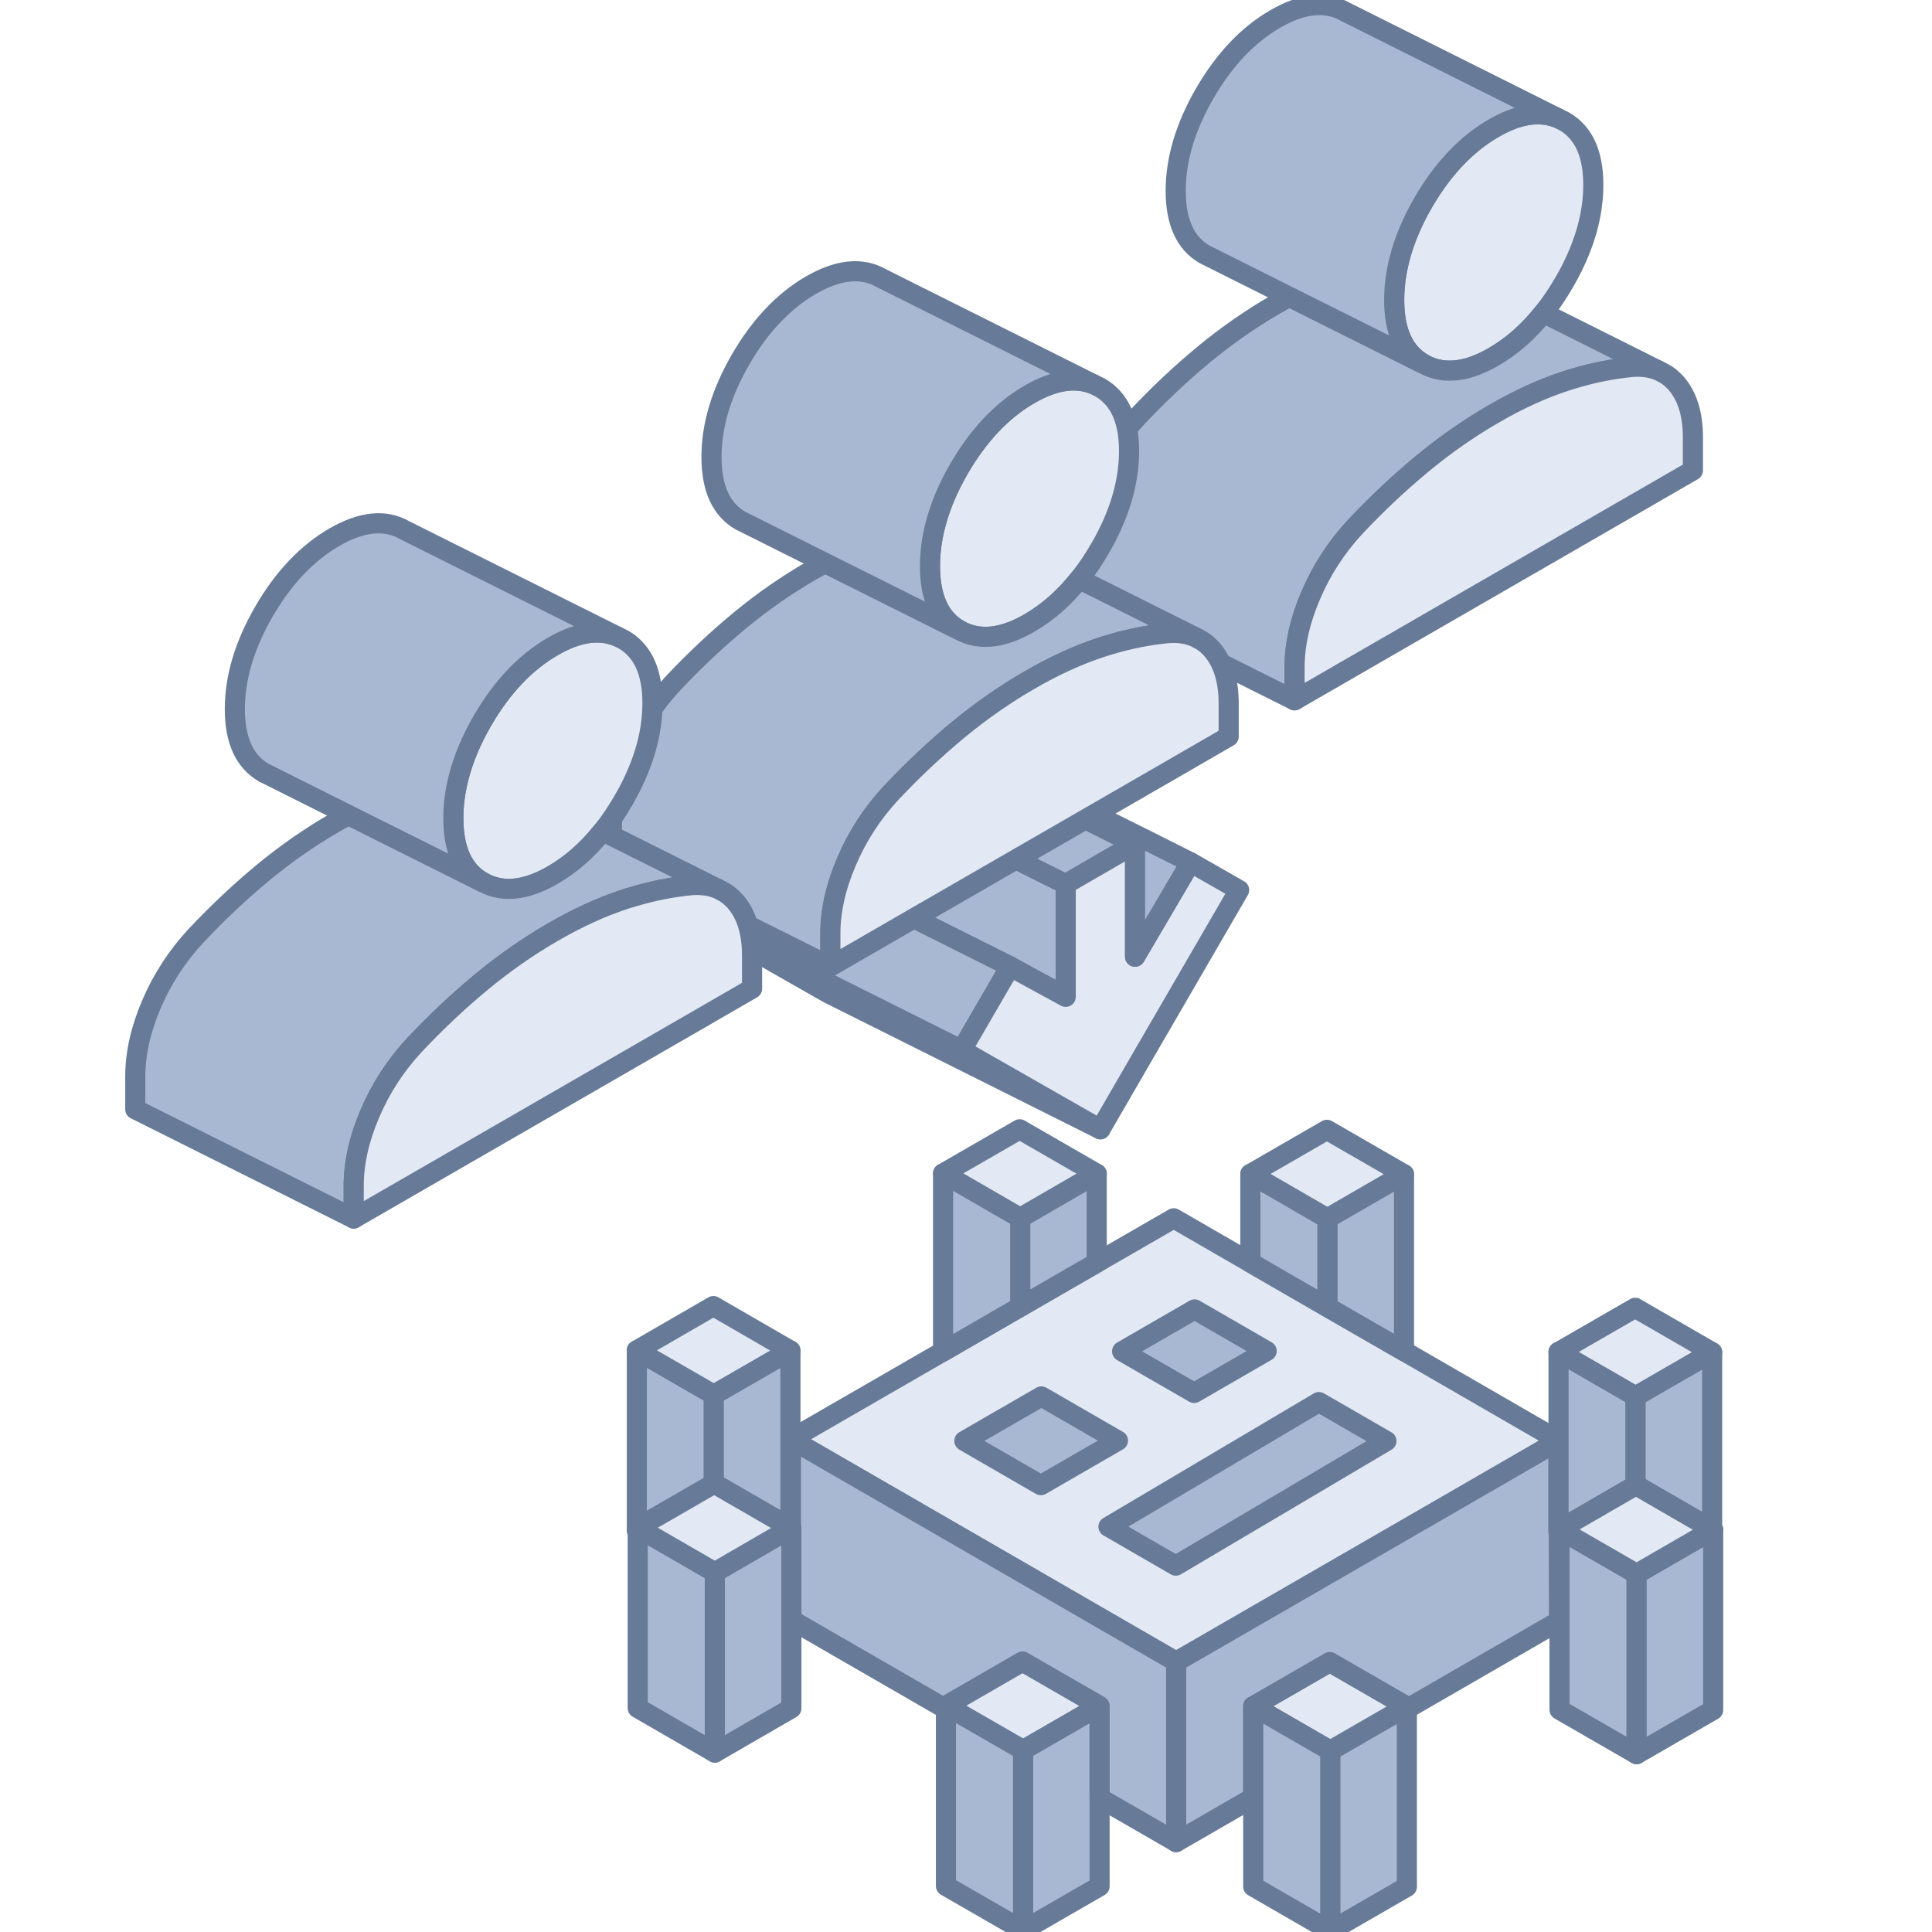
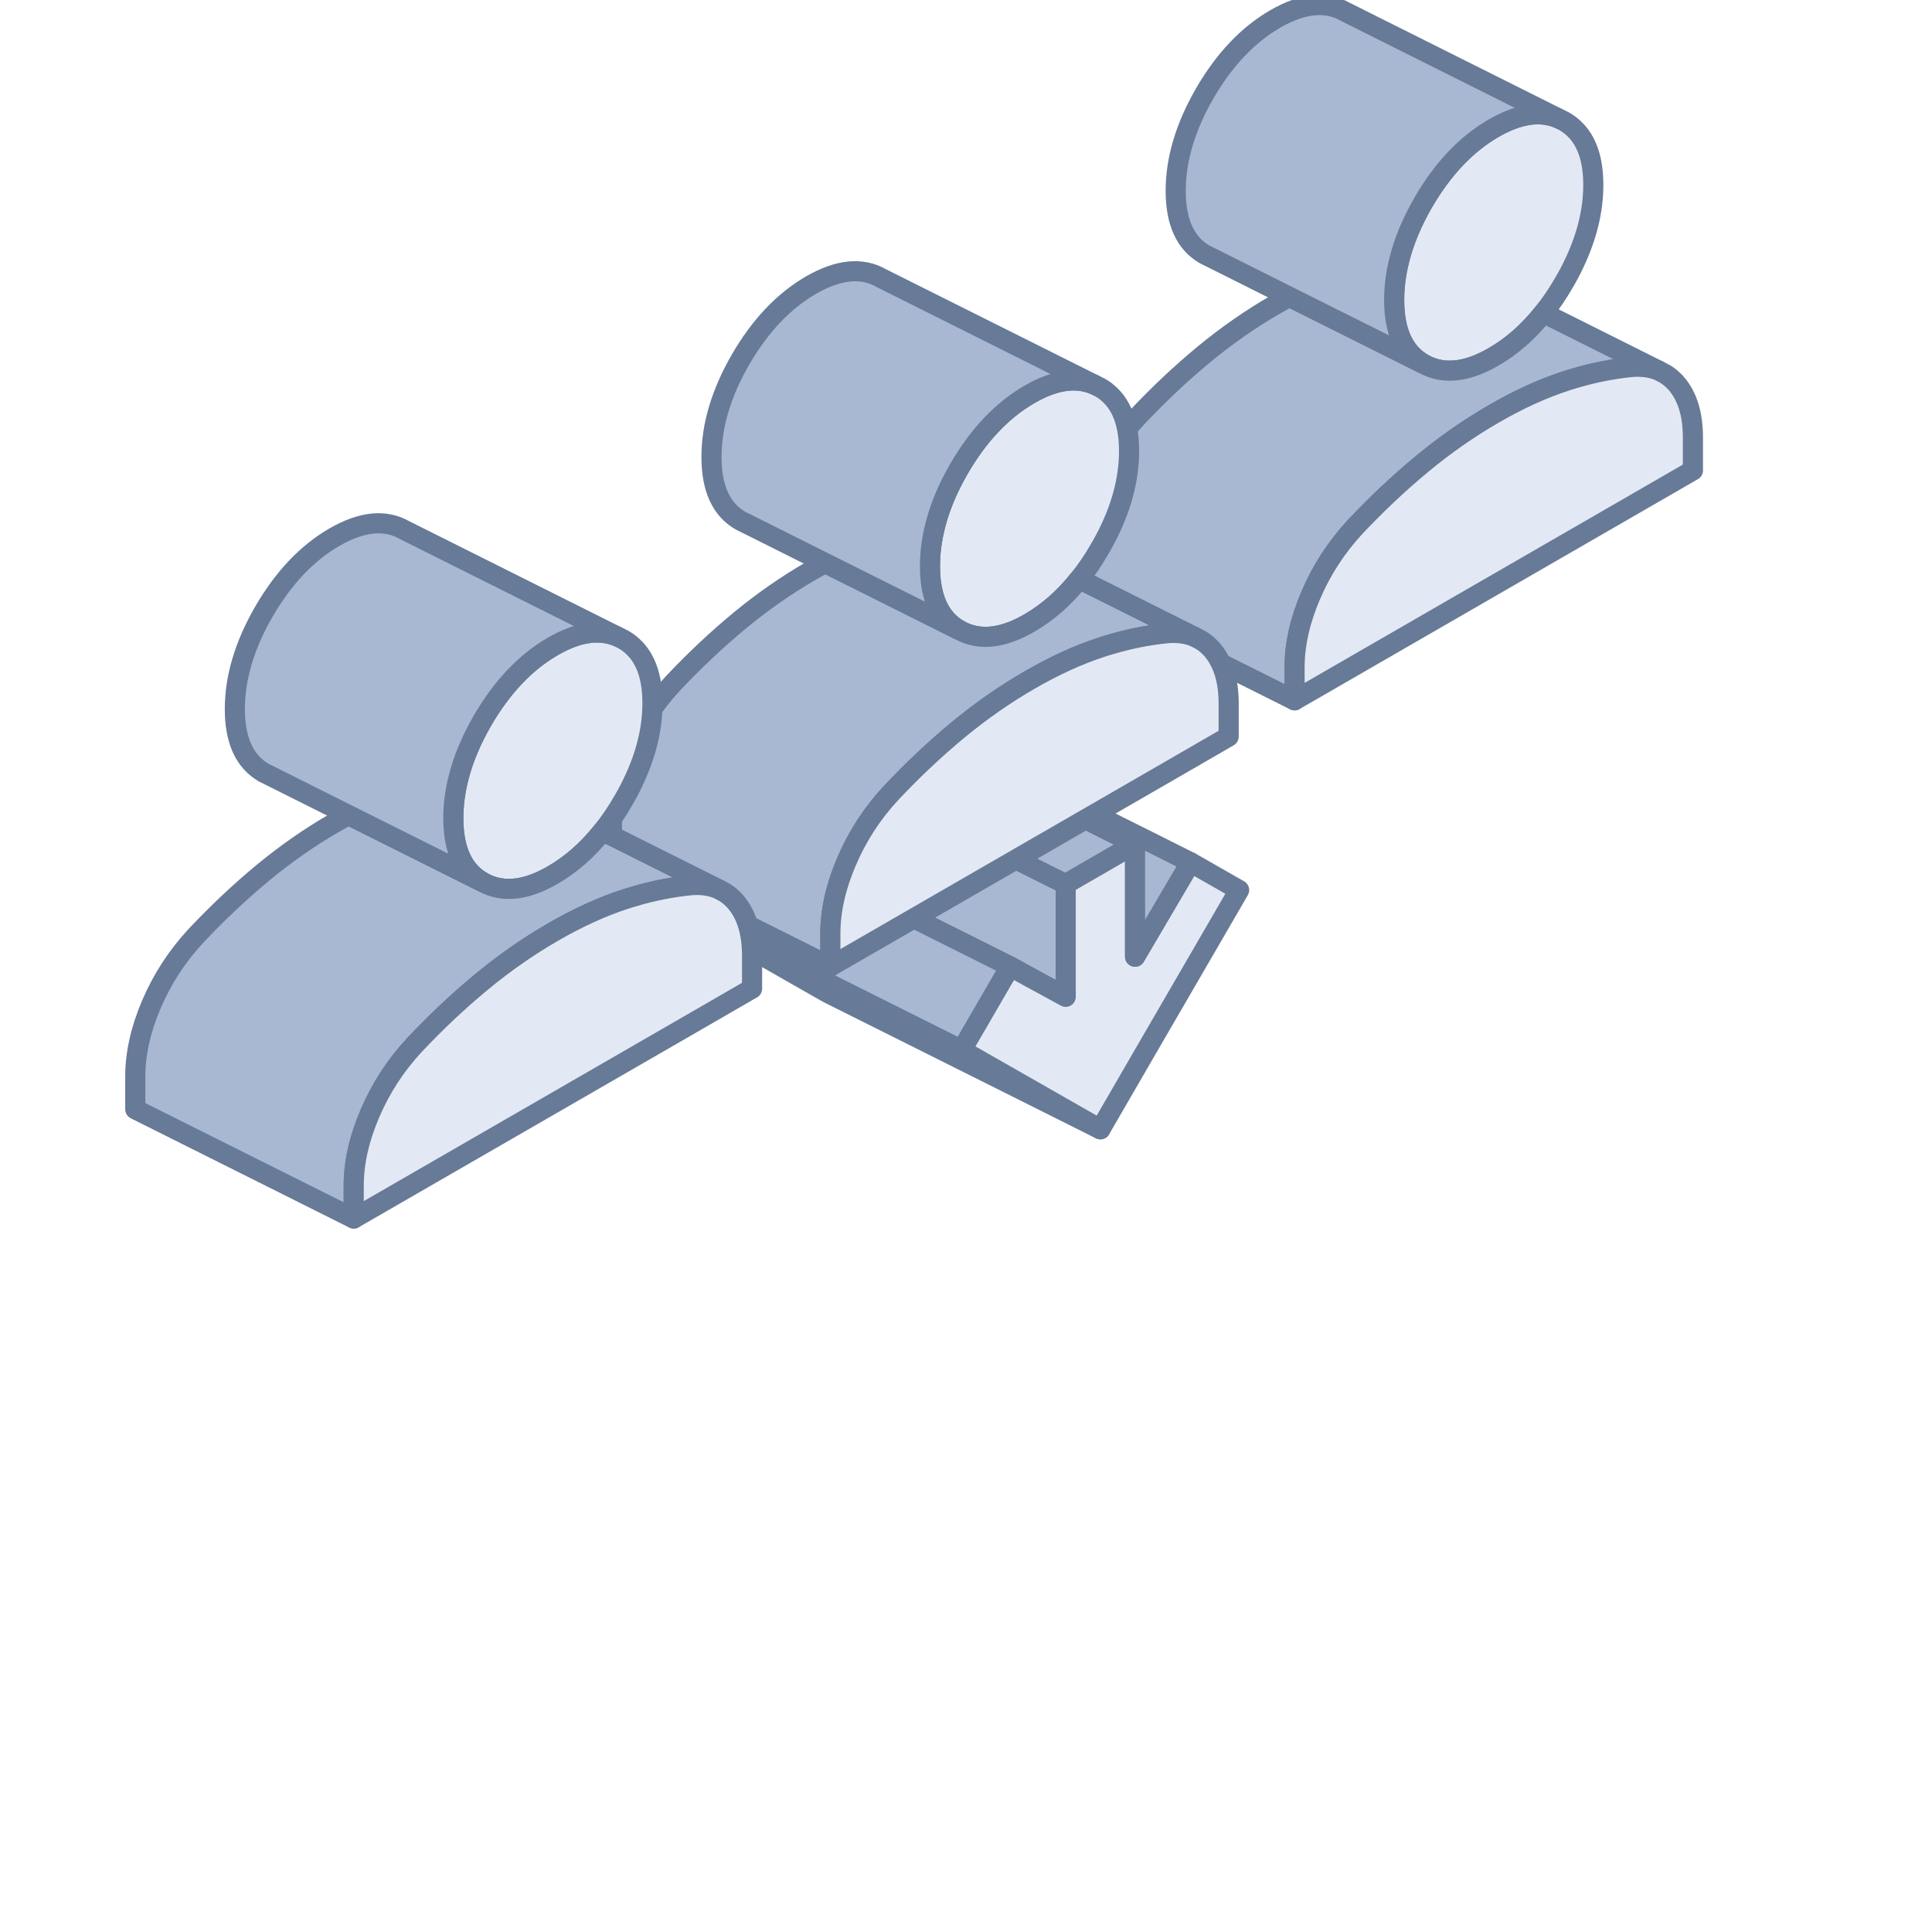
<svg xmlns="http://www.w3.org/2000/svg" width="48" height="48" viewBox="0 0 48 48" fill="none">
  <g clip-path="url(#clip0_63_75280)">
    <g clip-path="url(#clip1_63_75280)">
      <path d="M40.661 39.102V43.582L38.746 42.478V37.998L38.795 38.027L40.636 39.089L40.661 39.102Z" fill="#A9B8D2" stroke="#677A97" stroke-width="0.5" stroke-linecap="round" stroke-linejoin="round" />
      <path d="M42.563 38.004V42.484L40.661 43.582V39.102L42.489 38.047L42.538 38.018L42.563 38.004Z" fill="#A9B8D2" stroke="#677A97" stroke-width="0.5" stroke-linecap="round" stroke-linejoin="round" />
      <path d="M34.953 42.397V46.877L33.049 47.975V43.495L34.953 42.397Z" fill="#A9B8D2" stroke="#677A97" stroke-width="0.5" stroke-linecap="round" stroke-linejoin="round" />
-       <path d="M17.735 34.653V36.864L15.844 37.955V38.042L15.822 38.029V33.549L17.735 34.653Z" fill="#A9B8D2" stroke="#677A97" stroke-width="0.5" stroke-linecap="round" stroke-linejoin="round" />
      <path d="M25.333 28.057L23.431 29.154L25.346 30.261L27.248 29.161L25.333 28.057ZM32.967 28.07L31.065 29.168L32.978 30.274L34.882 29.174L32.967 28.07Z" fill="#E3E9F4" stroke="#677A97" stroke-width="0.5" stroke-linecap="round" stroke-linejoin="round" />
      <path d="M42.538 33.596L40.636 34.694L38.721 33.59L40.625 32.492L42.538 33.596Z" fill="#E3E9F4" stroke="#677A97" stroke-width="0.5" stroke-linecap="round" stroke-linejoin="round" />
      <path d="M34.953 42.397L33.049 43.495L31.136 42.39L33.038 41.293L34.953 42.397Z" fill="#E3E9F4" stroke="#677A97" stroke-width="0.5" stroke-linecap="round" stroke-linejoin="round" />
      <path d="M27.319 42.384L25.418 43.481L23.502 42.377L25.404 41.279L27.319 42.384Z" fill="#E3E9F4" stroke="#677A97" stroke-width="0.5" stroke-linecap="round" stroke-linejoin="round" />
-       <path d="M19.639 33.556L17.735 34.653L15.822 33.549L17.724 32.449L19.639 33.556Z" fill="#E3E9F4" stroke="#677A97" stroke-width="0.5" stroke-linecap="round" stroke-linejoin="round" />
      <path d="M38.721 35.787V35.8L34.855 38.034L29.221 41.286L23.53 37.998L19.65 35.758L23.431 33.576L25.346 32.469L27.248 31.372L29.161 30.268L31.065 31.367L32.978 32.472L34.882 33.569L38.721 35.787Z" fill="#E3E9F4" stroke="#677A97" stroke-width="0.5" stroke-linecap="round" stroke-linejoin="round" />
      <path d="M23.96 35.798V35.8L24.733 36.247L25.86 36.898L26.999 36.24L27.775 35.792L27.018 35.355L26.635 35.134L26.255 34.914L25.872 34.694L25.491 34.914L25.109 35.135L24.728 35.354L23.96 35.798Z" fill="#A9B8D2" stroke="#677A97" stroke-width="0.5" stroke-linecap="round" stroke-linejoin="round" />
      <path d="M27.539 37.931L29.213 38.898L34.445 35.802L32.768 34.834L27.539 37.931Z" fill="#A9B8D2" stroke="#677A97" stroke-width="0.5" stroke-linecap="round" stroke-linejoin="round" />
      <path d="M27.879 33.572V33.574L28.607 33.995L29.668 34.607L30.74 33.988L31.47 33.566L30.758 33.155L30.398 32.947L30.04 32.74L29.679 32.532L29.321 32.739L28.96 32.947L28.602 33.154L27.879 33.572Z" fill="#A9B8D2" stroke="#677A97" stroke-width="0.5" stroke-linecap="round" stroke-linejoin="round" />
      <path d="M27.247 29.161V31.372L25.346 32.469V30.261L27.247 29.161Z" fill="#A9B8D2" stroke="#677A97" stroke-width="0.5" stroke-linecap="round" stroke-linejoin="round" />
      <path d="M25.346 30.261V32.469L23.431 33.576V29.154L25.346 30.261Z" fill="#A9B8D2" stroke="#677A97" stroke-width="0.5" stroke-linecap="round" stroke-linejoin="round" />
      <path d="M34.882 29.174V33.569L32.977 32.472V30.274L34.882 29.174Z" fill="#A9B8D2" stroke="#677A97" stroke-width="0.5" stroke-linecap="round" stroke-linejoin="round" />
      <path d="M32.978 30.274V32.472L31.065 31.367V29.168L32.978 30.274Z" fill="#A9B8D2" stroke="#677A97" stroke-width="0.5" stroke-linecap="round" stroke-linejoin="round" />
      <path d="M34.953 42.458V42.397L33.038 41.293L31.136 42.39V44.66L29.221 45.766V41.286L34.855 38.034L38.721 35.8V38.069L38.728 38.074L38.734 40.274L34.953 42.458Z" fill="#A9B8D2" stroke="#677A97" stroke-width="0.5" stroke-linecap="round" stroke-linejoin="round" />
      <path d="M40.636 34.694V36.905L38.746 37.998V38.083L38.728 38.074L38.721 38.069V33.589L40.636 34.694Z" fill="#A9B8D2" stroke="#677A97" stroke-width="0.5" stroke-linecap="round" stroke-linejoin="round" />
      <path d="M42.563 38.005L42.538 38.018L42.489 38.047L40.661 39.102L40.636 39.089L38.795 38.027L38.746 37.998L40.636 36.905L40.647 36.898L42.538 37.991L42.563 38.005Z" fill="#E3E9F4" stroke="#677A97" stroke-width="0.5" stroke-linecap="round" stroke-linejoin="round" />
      <path d="M42.538 33.596V37.991L40.647 36.898L40.636 36.905V34.694L42.538 33.596Z" fill="#A9B8D2" stroke="#677A97" stroke-width="0.5" stroke-linecap="round" stroke-linejoin="round" />
      <path d="M33.049 43.495V47.975L31.136 46.87V42.39L33.049 43.495Z" fill="#A9B8D2" stroke="#677A97" stroke-width="0.5" stroke-linecap="round" stroke-linejoin="round" />
      <path d="M27.319 42.384V46.864L25.418 47.961V43.481L27.319 42.384Z" fill="#A9B8D2" stroke="#677A97" stroke-width="0.5" stroke-linecap="round" stroke-linejoin="round" />
      <path d="M25.418 43.481V47.961L23.502 46.857V42.377L25.418 43.481Z" fill="#A9B8D2" stroke="#677A97" stroke-width="0.5" stroke-linecap="round" stroke-linejoin="round" />
      <path d="M29.221 41.286V45.766L27.32 44.669V42.384L25.404 41.279L23.503 42.377V42.462L19.661 40.245V37.962L19.65 37.955V35.758L23.53 37.998L29.221 41.286Z" fill="#A9B8D2" stroke="#677A97" stroke-width="0.5" stroke-linecap="round" stroke-linejoin="round" />
      <path d="M19.661 37.962V42.442L17.759 43.542V39.062L19.585 38.005L19.639 37.975L19.65 37.969L19.661 37.962Z" fill="#A9B8D2" stroke="#677A97" stroke-width="0.5" stroke-linecap="round" stroke-linejoin="round" />
      <path d="M17.759 39.062V43.542L15.844 42.435V37.955L15.898 37.986L17.734 39.048L17.759 39.062Z" fill="#A9B8D2" stroke="#677A97" stroke-width="0.5" stroke-linecap="round" stroke-linejoin="round" />
      <path d="M19.661 37.962L19.649 37.969L19.638 37.975L19.584 38.005L17.759 39.062L17.734 39.048L15.898 37.987L15.844 37.955L17.734 36.864L17.748 36.858L19.638 37.949L19.649 37.955L19.661 37.962Z" fill="#E3E9F4" stroke="#677A97" stroke-width="0.5" stroke-linecap="round" stroke-linejoin="round" />
      <path d="M19.638 33.556V37.949L17.748 36.858L17.734 36.864V34.654L19.638 33.556Z" fill="#A9B8D2" stroke="#677A97" stroke-width="0.5" stroke-linecap="round" stroke-linejoin="round" />
    </g>
-     <path d="M19.72 21.289L19.179 21.018Z" fill="#A9B8D2" />
    <path d="M19.72 21.289L19.179 21.018" stroke="#677A97" stroke-width="0.5" stroke-linecap="round" stroke-linejoin="round" />
    <path d="M26.477 21.964V24.765L25.602 24.289L25.098 24.012L24.179 23.552L21.895 22.41L21.615 22.268L19.719 21.322V18.585L20.358 18.903L21.442 19.447L21.692 19.572H21.696L21.872 19.66L22.328 19.89L23.125 20.288L23.152 20.302L24.443 20.947L25.25 21.353L26.477 21.964Z" fill="#A9B8D2" stroke="#677A97" stroke-width="0.5" stroke-linecap="round" stroke-linejoin="round" />
    <path d="M25.099 24.012L24.954 24.265L24.943 24.279L23.893 26.09L20.223 24.255L17.26 22.772L17.135 22.711L18.341 20.633L19.152 21.038L19.72 21.322L21.615 22.268L21.896 22.41L24.18 23.552L25.099 24.012Z" fill="#A9B8D2" stroke="#677A97" stroke-width="0.5" stroke-linecap="round" stroke-linejoin="round" />
    <path d="M28.2 20.968L26.477 21.965L25.25 21.353L24.443 20.948L23.152 20.302L23.125 20.289L22.328 19.89L21.872 19.66L21.696 19.572H21.692L21.442 19.447L20.358 18.903L19.719 18.586L20.452 18.16L21.442 17.589L21.696 17.714L22.716 18.224L23.96 18.849L24.058 18.896L25.345 19.542L26.977 20.356L28.2 20.968Z" fill="#A9B8D2" stroke="#677A97" stroke-width="0.5" stroke-linecap="round" stroke-linejoin="round" />
    <path d="M27.338 28.057L24.48 26.627L20.581 24.678L20.033 24.367L17.252 22.779L17.259 22.772L20.223 24.255L23.892 26.09L24.622 26.506L27.338 28.057Z" fill="#A9B8D2" stroke="#677A97" stroke-width="0.5" stroke-linecap="round" stroke-linejoin="round" />
    <path d="M30.786 22.113L29.559 24.228L28.498 26.056L27.339 28.057L24.622 26.506L23.893 26.09L24.944 24.279L24.954 24.266L25.099 24.012L25.602 24.289L26.477 24.766V21.965L28.201 20.968V23.769L29.579 21.424L30.786 22.113Z" fill="#E3E9F4" stroke="#677A97" stroke-width="0.5" stroke-linecap="round" stroke-linejoin="round" />
    <path d="M28.2 23.769V20.968L26.977 20.356L25.345 19.542L24.058 18.896L23.96 18.849L22.716 18.224L22.821 18.045L24.206 18.738L25.494 19.38L27.193 20.231L28.521 20.893L29.579 21.424L28.2 23.769Z" fill="#A9B8D2" stroke="#677A97" stroke-width="0.5" stroke-linecap="round" stroke-linejoin="round" />
    <path d="M39.585 4.596C39.585 5.228 39.427 5.879 39.107 6.55C39.034 6.707 38.95 6.864 38.857 7.022C38.697 7.299 38.529 7.548 38.344 7.776C37.978 8.238 37.566 8.601 37.11 8.864C36.806 9.041 36.521 9.149 36.258 9.19C35.929 9.242 35.631 9.19 35.362 9.038C34.879 8.761 34.638 8.235 34.638 7.453C34.638 7.122 34.681 6.789 34.768 6.447C34.885 5.983 35.083 5.51 35.362 5.027C35.848 4.192 36.431 3.578 37.11 3.185C37.72 2.832 38.252 2.751 38.703 2.935L38.857 3.011C38.95 3.063 39.034 3.125 39.107 3.196C39.427 3.497 39.585 3.964 39.585 4.596Z" fill="#E3E9F4" stroke="#677A97" stroke-width="0.5" stroke-linecap="round" stroke-linejoin="round" />
    <path d="M41.21 9.209C41.018 9.128 40.795 9.098 40.545 9.117C40.076 9.163 39.598 9.255 39.107 9.402C39.034 9.423 38.963 9.445 38.89 9.469C38.323 9.654 37.729 9.925 37.11 10.284C36.491 10.642 35.9 11.054 35.333 11.524C34.765 11.993 34.215 12.511 33.677 13.081C33.202 13.591 32.833 14.161 32.565 14.791C32.296 15.418 32.163 16.015 32.163 16.585V17.399L26.736 14.685V13.871C26.736 13.301 26.869 12.704 27.137 12.077C27.406 11.448 27.775 10.878 28.25 10.368C28.787 9.798 29.338 9.279 29.905 8.81C30.473 8.341 31.064 7.928 31.683 7.57C31.802 7.502 31.919 7.437 32.035 7.375L35.362 9.038C35.631 9.19 35.93 9.241 36.258 9.19C36.521 9.149 36.806 9.041 37.11 8.864C37.566 8.601 37.978 8.237 38.345 7.776L39.107 8.156L41.21 9.209Z" fill="#A9B8D2" stroke="#677A97" stroke-width="0.5" stroke-linecap="round" stroke-linejoin="round" />
    <path d="M38.703 2.935C38.252 2.751 37.72 2.832 37.11 3.185C36.431 3.578 35.848 4.191 35.362 5.027C35.083 5.51 34.885 5.982 34.768 6.447C34.681 6.788 34.638 7.122 34.638 7.453C34.638 8.235 34.879 8.761 35.362 9.038L32.035 7.375L30.09 6.4L29.935 6.324C29.452 6.048 29.21 5.521 29.21 4.74C29.21 3.958 29.452 3.149 29.935 2.314C30.421 1.478 31.004 0.865 31.683 0.471C32.364 0.078 32.947 0.021 33.43 0.297L38.703 2.935Z" fill="#A9B8D2" stroke="#677A97" stroke-width="0.5" stroke-linecap="round" stroke-linejoin="round" />
    <path d="M42.06 10.87V11.687L40.581 12.541L32.163 17.399V16.585C32.163 16.015 32.296 15.418 32.565 14.791C32.833 14.162 33.202 13.592 33.677 13.081C34.215 12.512 34.765 11.993 35.333 11.524C35.9 11.054 36.491 10.642 37.11 10.284C37.729 9.925 38.323 9.654 38.89 9.47C38.963 9.445 39.034 9.423 39.107 9.402C39.598 9.255 40.076 9.163 40.545 9.117C40.795 9.098 41.018 9.128 41.21 9.209L41.297 9.253C41.403 9.304 41.498 9.375 41.582 9.459C41.609 9.483 41.634 9.51 41.658 9.54C41.927 9.858 42.06 10.303 42.06 10.87Z" fill="#E3E9F4" stroke="#677A97" stroke-width="0.5" stroke-linecap="round" stroke-linejoin="round" />
    <path d="M28.051 11.209C28.051 11.841 27.894 12.493 27.574 13.163C27.501 13.32 27.416 13.478 27.324 13.635C27.164 13.912 26.996 14.162 26.811 14.39C26.445 14.851 26.032 15.214 25.577 15.478C25.273 15.654 24.988 15.763 24.724 15.803C24.396 15.855 24.098 15.803 23.829 15.651C23.346 15.375 23.105 14.848 23.105 14.067C23.105 13.736 23.148 13.402 23.235 13.06C23.351 12.596 23.549 12.124 23.829 11.641C24.315 10.805 24.898 10.192 25.577 9.798C26.187 9.445 26.719 9.364 27.169 9.548L27.324 9.624C27.416 9.676 27.501 9.738 27.574 9.809C27.894 10.11 28.051 10.577 28.051 11.209Z" fill="#E3E9F4" stroke="#677A97" stroke-width="0.5" stroke-linecap="round" stroke-linejoin="round" />
    <path d="M29.677 15.822C29.485 15.741 29.262 15.711 29.012 15.73C28.543 15.776 28.065 15.868 27.574 16.015C27.501 16.037 27.43 16.058 27.357 16.083C26.79 16.267 26.196 16.539 25.577 16.897C24.958 17.255 24.366 17.668 23.799 18.137C23.232 18.606 22.681 19.125 22.144 19.695C21.669 20.205 21.3 20.775 21.032 21.404C20.763 22.031 20.63 22.628 20.63 23.198V24.012L15.203 21.298V20.484C15.203 19.914 15.336 19.317 15.604 18.691C15.873 18.061 16.242 17.491 16.717 16.981C17.254 16.411 17.805 15.893 18.372 15.423C18.939 14.954 19.531 14.541 20.15 14.183C20.269 14.115 20.386 14.05 20.502 13.988L23.829 15.651C24.098 15.803 24.396 15.855 24.725 15.803C24.988 15.762 25.273 15.654 25.577 15.477C26.033 15.214 26.445 14.851 26.811 14.389L27.574 14.769L29.677 15.822Z" fill="#A9B8D2" stroke="#677A97" stroke-width="0.5" stroke-linecap="round" stroke-linejoin="round" />
    <path d="M27.169 9.548C26.719 9.364 26.187 9.445 25.577 9.798C24.898 10.191 24.315 10.805 23.829 11.641C23.549 12.124 23.351 12.596 23.235 13.06C23.148 13.402 23.105 13.736 23.105 14.067C23.105 14.848 23.346 15.374 23.829 15.651L20.502 13.988L18.556 13.014L18.402 12.938C17.919 12.661 17.677 12.134 17.677 11.353C17.677 10.571 17.919 9.763 18.402 8.927C18.887 8.091 19.471 7.478 20.149 7.084C20.831 6.691 21.414 6.634 21.897 6.911L27.169 9.548Z" fill="#A9B8D2" stroke="#677A97" stroke-width="0.5" stroke-linecap="round" stroke-linejoin="round" />
    <path d="M30.526 17.483V18.3L29.047 19.155L20.63 24.012V23.198C20.63 22.628 20.763 22.031 21.032 21.404C21.3 20.775 21.669 20.205 22.144 19.695C22.681 19.125 23.232 18.607 23.799 18.137C24.366 17.668 24.958 17.255 25.577 16.897C26.195 16.539 26.79 16.267 27.357 16.083C27.43 16.058 27.501 16.037 27.574 16.015C28.065 15.868 28.543 15.776 29.012 15.73C29.262 15.711 29.485 15.741 29.677 15.822L29.764 15.866C29.87 15.917 29.965 15.988 30.049 16.072C30.076 16.096 30.101 16.124 30.125 16.154C30.393 16.471 30.526 16.916 30.526 17.483Z" fill="#E3E9F4" stroke="#677A97" stroke-width="0.5" stroke-linecap="round" stroke-linejoin="round" />
    <path d="M16.21 17.471C16.21 18.103 16.052 18.755 15.732 19.425C15.659 19.582 15.575 19.74 15.482 19.897C15.322 20.174 15.154 20.424 14.97 20.651C14.603 21.113 14.191 21.477 13.735 21.74C13.431 21.916 13.146 22.025 12.883 22.065C12.554 22.117 12.256 22.065 11.987 21.913C11.504 21.637 11.263 21.11 11.263 20.329C11.263 19.997 11.306 19.664 11.393 19.322C11.51 18.858 11.708 18.386 11.987 17.903C12.473 17.067 13.056 16.453 13.735 16.06C14.345 15.707 14.877 15.626 15.328 15.81L15.482 15.886C15.575 15.938 15.659 16 15.732 16.071C16.052 16.372 16.21 16.839 16.21 17.471Z" fill="#E3E9F4" stroke="#677A97" stroke-width="0.5" stroke-linecap="round" stroke-linejoin="round" />
    <path d="M17.835 22.084C17.643 22.003 17.42 21.973 17.171 21.992C16.701 22.038 16.223 22.13 15.732 22.277C15.659 22.299 15.588 22.32 15.515 22.345C14.948 22.529 14.354 22.801 13.735 23.159C13.116 23.517 12.525 23.929 11.958 24.399C11.39 24.868 10.84 25.387 10.302 25.956C9.827 26.467 9.458 27.037 9.19 27.666C8.921 28.293 8.788 28.89 8.788 29.46V30.274L3.361 27.56V26.746C3.361 26.176 3.494 25.579 3.762 24.952C4.031 24.323 4.4 23.753 4.875 23.243C5.412 22.673 5.963 22.155 6.53 21.685C7.097 21.216 7.689 20.803 8.308 20.445C8.427 20.377 8.544 20.312 8.661 20.25L11.987 21.913C12.256 22.065 12.555 22.117 12.883 22.065C13.146 22.024 13.431 21.916 13.735 21.739C14.191 21.476 14.603 21.113 14.97 20.651L15.732 21.031L17.835 22.084Z" fill="#A9B8D2" stroke="#677A97" stroke-width="0.5" stroke-linecap="round" stroke-linejoin="round" />
    <path d="M15.328 15.81C14.877 15.626 14.345 15.707 13.735 16.06C13.056 16.453 12.473 17.067 11.987 17.902C11.708 18.386 11.51 18.858 11.393 19.322C11.306 19.664 11.263 19.997 11.263 20.328C11.263 21.11 11.504 21.637 11.987 21.913L8.66 20.25L6.715 19.276L6.56 19.2C6.077 18.923 5.835 18.396 5.835 17.615C5.835 16.833 6.077 16.025 6.56 15.189C7.046 14.353 7.629 13.74 8.308 13.346C8.989 12.953 9.572 12.896 10.055 13.173L15.328 15.81Z" fill="#A9B8D2" stroke="#677A97" stroke-width="0.5" stroke-linecap="round" stroke-linejoin="round" />
    <path d="M18.685 23.745V24.562L17.206 25.417L8.788 30.274V29.46C8.788 28.89 8.921 28.293 9.19 27.666C9.458 27.037 9.827 26.467 10.302 25.957C10.84 25.387 11.39 24.869 11.958 24.399C12.525 23.93 13.116 23.517 13.735 23.159C14.354 22.801 14.948 22.529 15.515 22.345C15.588 22.32 15.659 22.299 15.732 22.277C16.223 22.131 16.701 22.038 17.171 21.992C17.42 21.973 17.643 22.003 17.835 22.084L17.922 22.128C18.028 22.179 18.123 22.25 18.207 22.334C18.234 22.358 18.259 22.386 18.283 22.415C18.552 22.733 18.685 23.178 18.685 23.745Z" fill="#E3E9F4" stroke="#677A97" stroke-width="0.5" stroke-linecap="round" stroke-linejoin="round" />
  </g>
  <defs>
    <clipPath id="clip0_63_75280">
      <rect width="48" height="48" fill="white" />
    </clipPath>
    <clipPath id="clip1_63_75280">
-       <rect width="28" height="28" fill="white" transform="translate(15.201 24)" />
-     </clipPath>
+       </clipPath>
  </defs>
</svg>